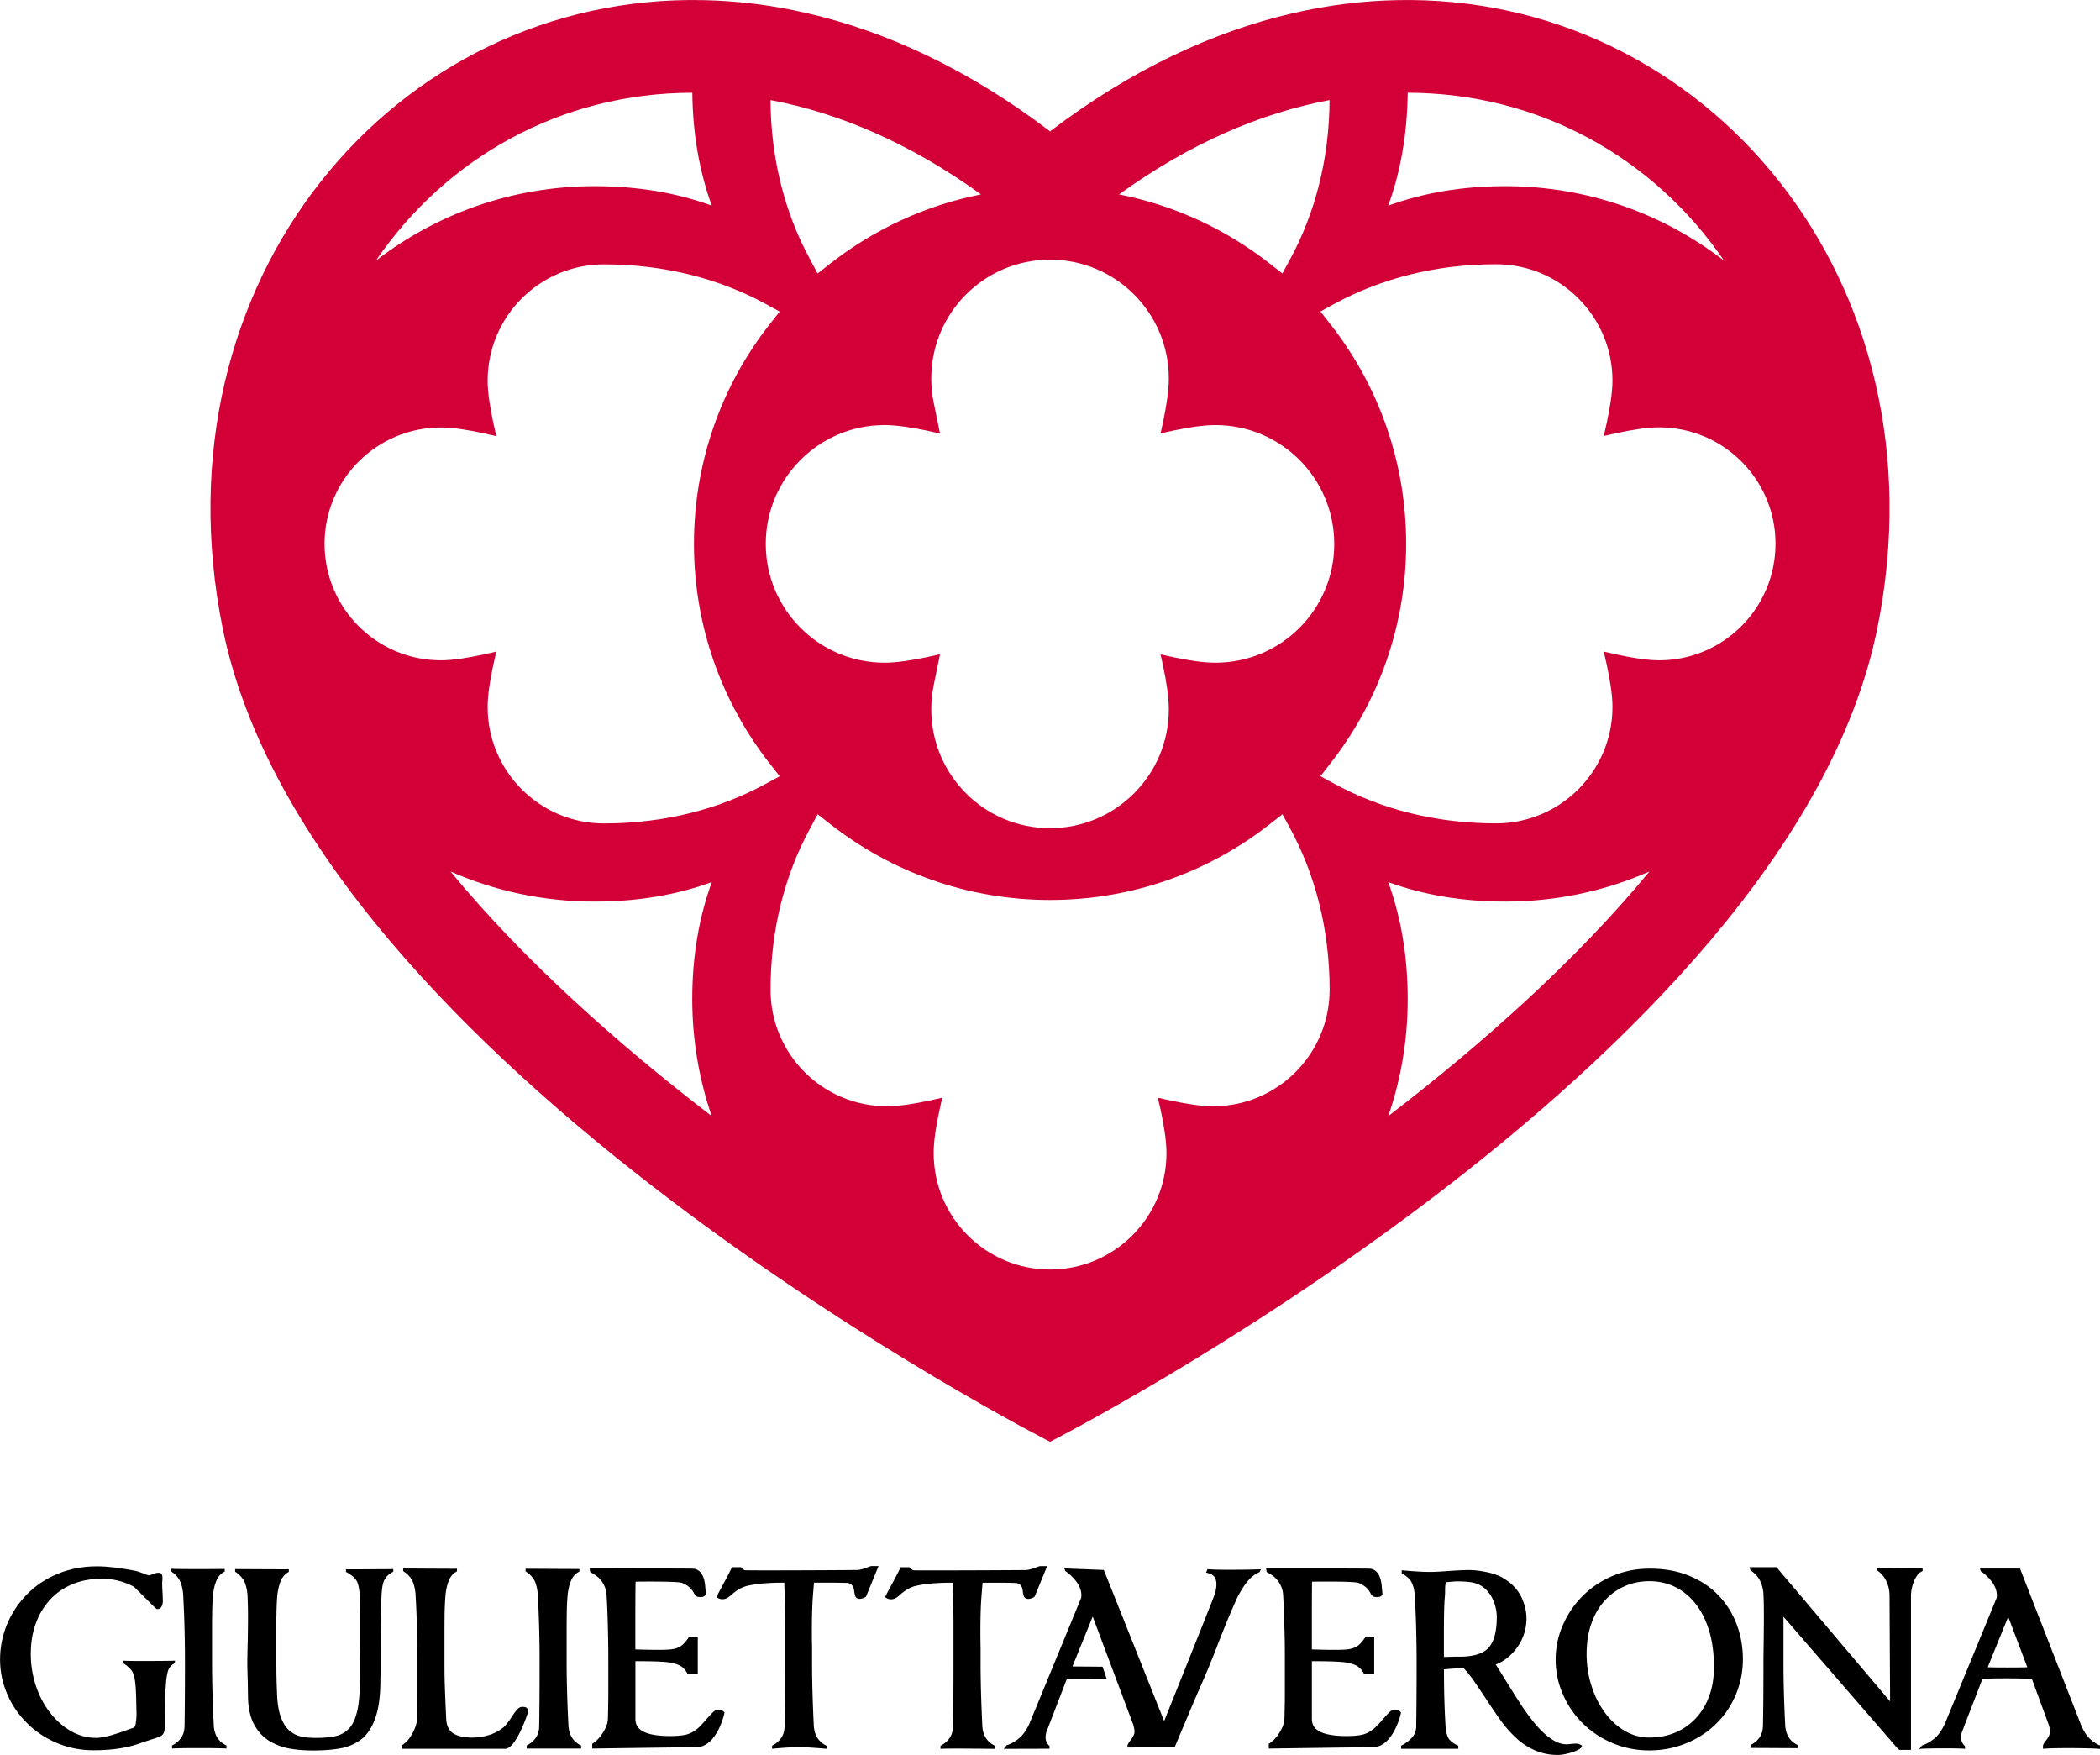
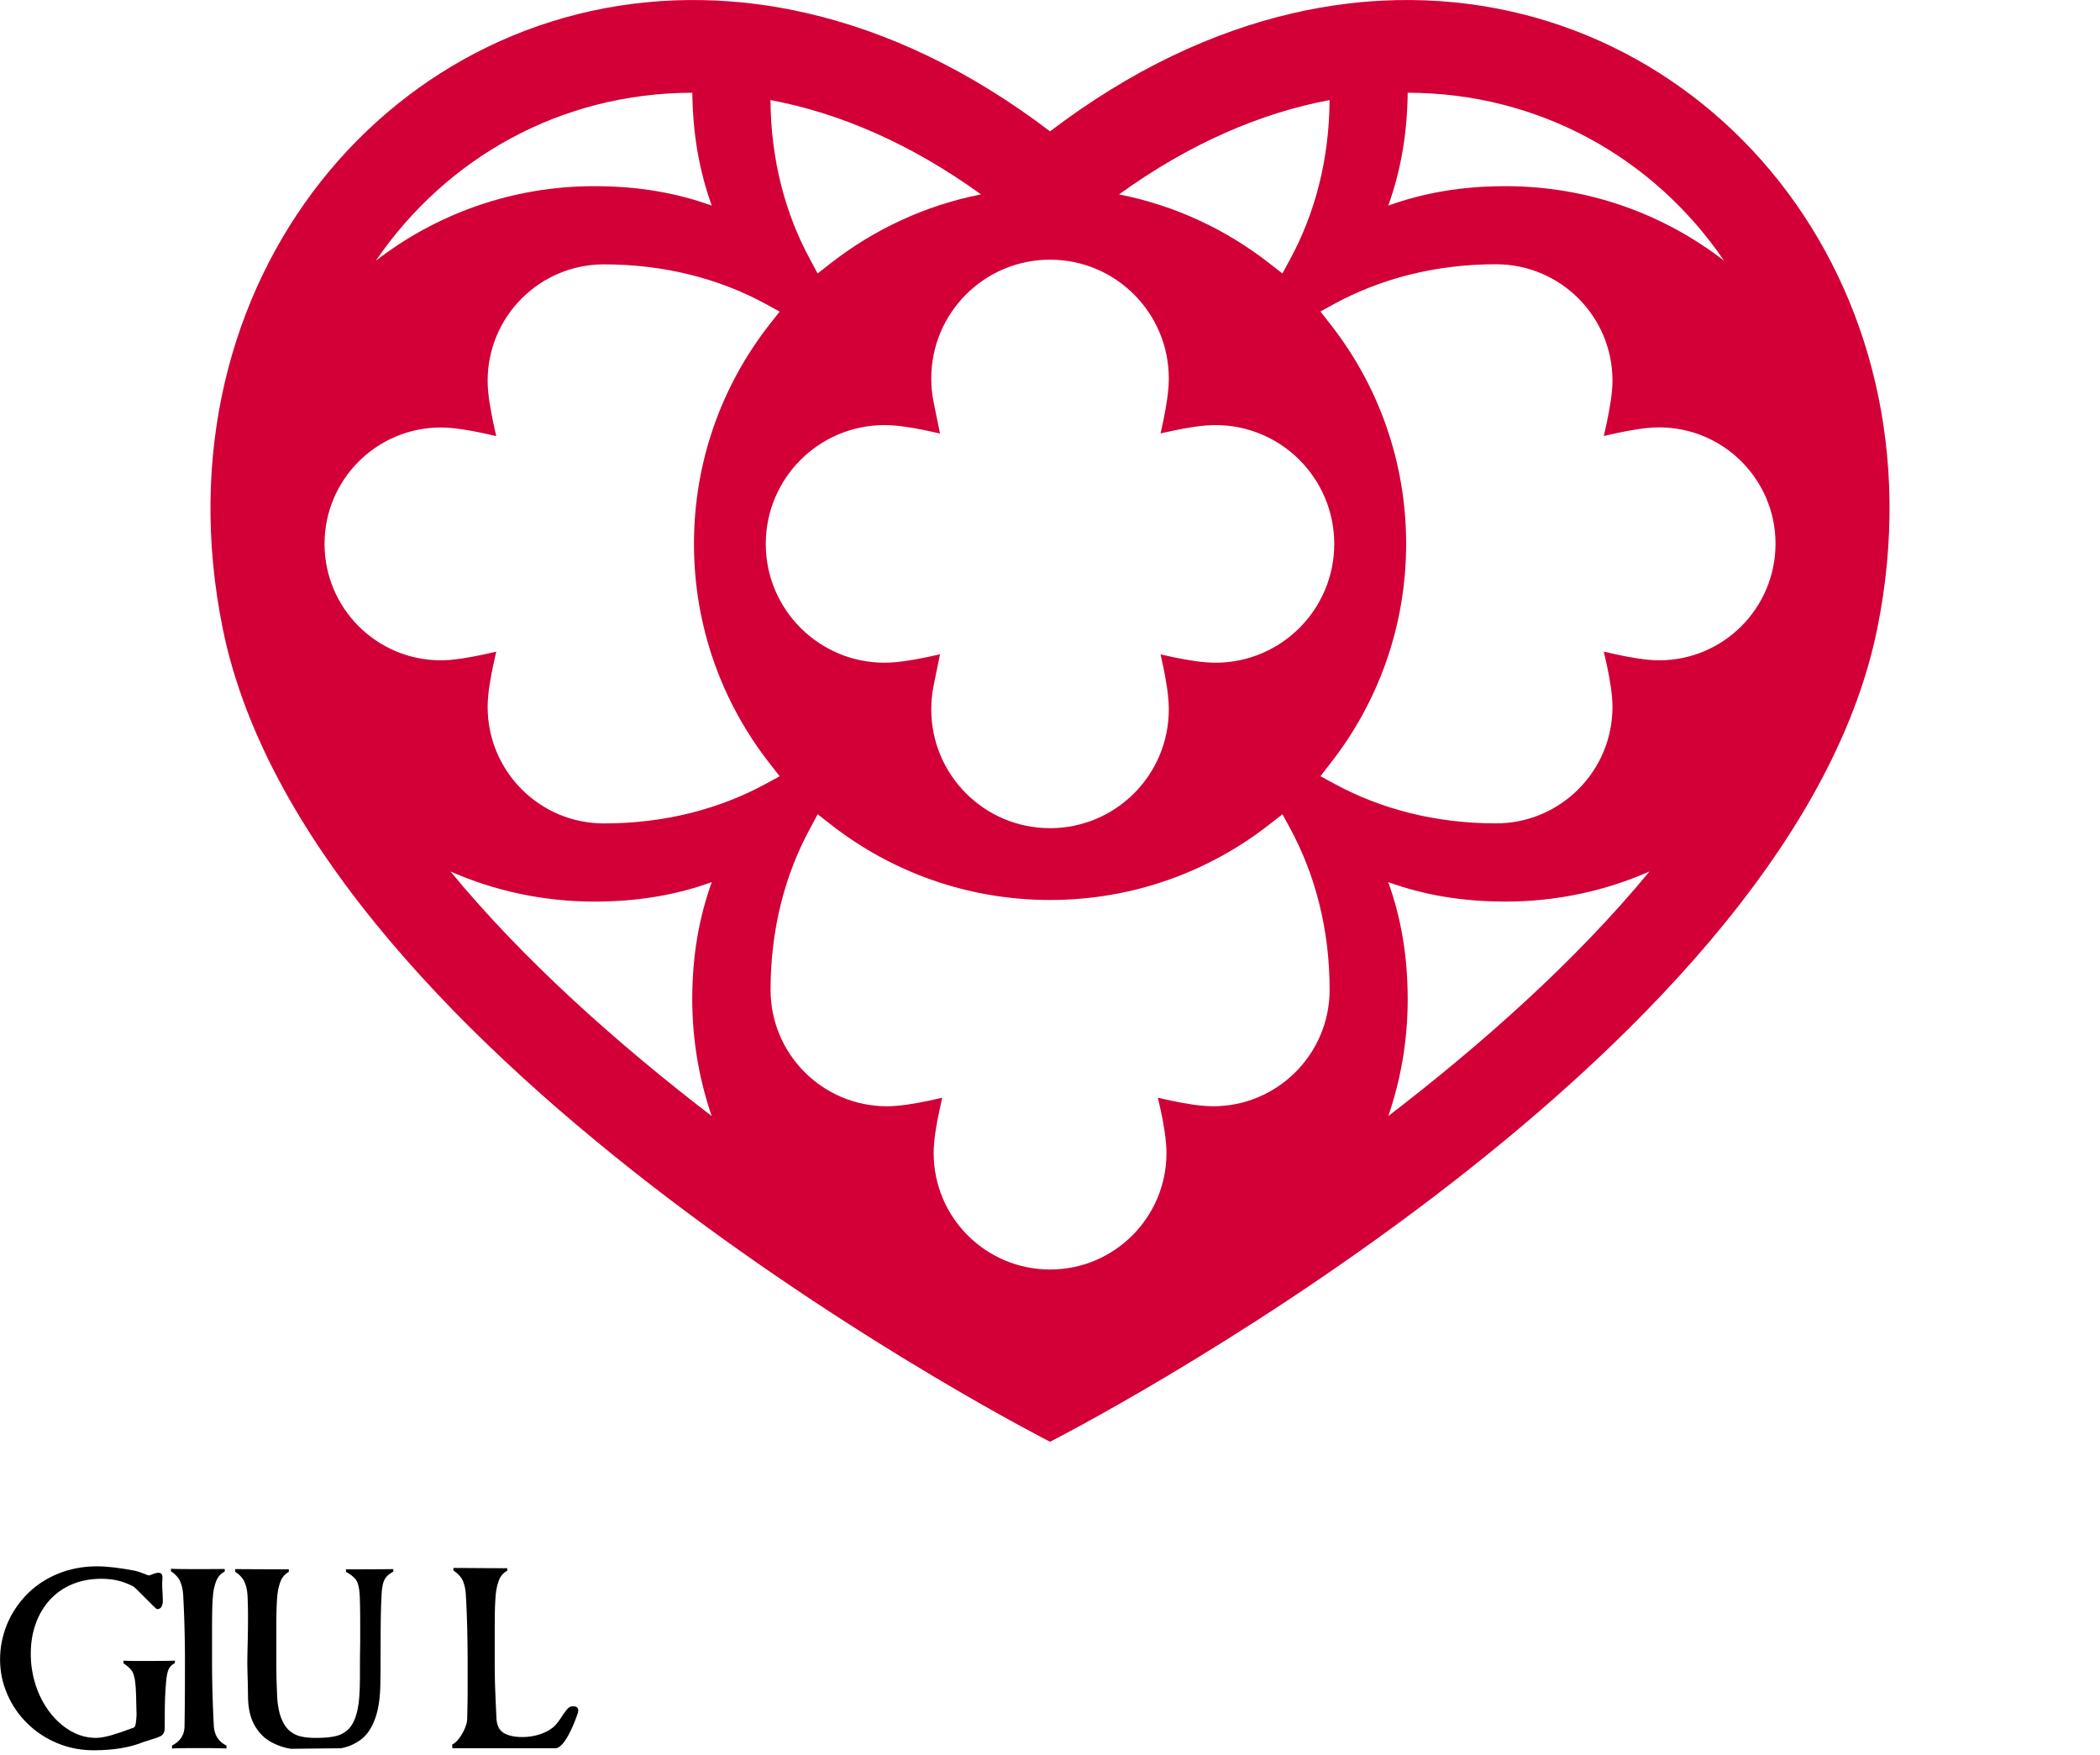
<svg xmlns="http://www.w3.org/2000/svg" viewBox="0 0 341.07 285">
  <path fill="#D20037" d="M226.86.02c-5.51.11-11.15.8-16.86 2.12-12.97 2.99-26.32 9.19-39.46 19.19-13.15-10.01-26.5-16.21-39.46-19.19C125.37.82 119.73.13 114.22.02 64.11-1.03 24.77 45.56 36.16 102c14.34 71.12 134.38 132.13 134.38 132.13S290.57 173.12 304.91 102C316.31 45.55 276.97-1.04 226.86.02m1.77 15.04c21.32.04 39.96 10.53 51.39 27.28-9.81-7.59-22.13-12.11-35.5-12.11-7.15 0-13.37 1.11-19.05 3.16 1.99-5.5 3.08-11.49 3.16-18.33m-12.69 1.19c-.05 9.76-2.43 18.51-6.4 25.84l-1.26 2.32-2.09-1.63c-7.03-5.5-15.35-9.42-24.44-11.21 11.47-8.29 23.04-13.23 34.19-15.32m-26.11 45.21c0 2.06-.42 4.53-.86 6.72l-.48 2.2 2.2-.48c2.18-.45 4.66-.87 6.72-.87 10.65 0 19.29 8.64 19.29 19.3 0 10.65-8.64 19.29-19.29 19.29-2.06 0-4.54-.42-6.72-.87l-2.2-.48.48 2.2c.45 2.19.86 4.66.86 6.72 0 10.66-8.63 19.3-19.29 19.3-10.66 0-19.29-8.64-19.29-19.3 0-1.34.13-2.63.39-3.89l1.03-5.05-2.28.5c-2.18.45-4.67.87-6.72.87-10.65 0-19.3-8.64-19.3-19.29 0-10.66 8.64-19.3 19.3-19.3 2.05 0 4.54.42 6.72.87l2.28.5-1.03-5.05c-.27-1.26-.39-2.56-.39-3.89 0-10.66 8.63-19.29 19.29-19.29 10.65-.01 19.29 8.63 19.29 19.29m-30.5-29.89c-9.1 1.79-17.42 5.71-24.45 11.21l-2.09 1.63-1.24-2.32c-3.99-7.34-6.35-16.08-6.41-25.84 11.13 2.09 22.72 7.03 34.19 15.32m-46.89-16.51c.08 6.85 1.18 12.83 3.16 18.33-5.7-2.06-11.91-3.16-19.06-3.16-13.37 0-25.69 4.52-35.5 12.11 11.45-16.76 30.08-27.25 51.4-27.28m3.15 166.18c-15.11-11.6-30.39-25.12-42.43-39.72 7.16 3.15 15.07 4.89 23.38 4.89 7.15 0 13.36-1.1 19.06-3.16-2.05 5.69-3.17 11.91-3.17 19.05.01 6.63 1.12 13 3.16 18.94M98.1 133.72c-10.44 0-18.9-8.47-18.9-18.91 0-2.07.44-4.59.91-6.8l.49-2.19-2.19.49c-2.22.47-4.72.92-6.8.92-10.44 0-18.9-8.47-18.9-18.91s8.47-18.9 18.9-18.9c2.07 0 4.58.44 6.8.91l2.19.49-.49-2.19c-.46-2.22-.91-4.72-.91-6.8 0-10.44 8.46-18.9 18.9-18.9 9.91 0 18.78 2.37 26.21 6.4l2.32 1.27-1.63 2.07c-7.71 9.82-12.29 22.2-12.29 35.65s4.59 25.83 12.29 35.65l1.63 2.09-2.32 1.26c-7.43 4.03-16.3 6.4-26.21 6.4m98.93 45.93c-2.07 0-4.58-.44-6.79-.9l-2.19-.49.5 2.19c.46 2.21.9 4.72.9 6.8 0 10.44-8.47 18.91-18.9 18.91-10.44 0-18.91-8.46-18.91-18.91 0-2.08.43-4.59.91-6.8l.48-2.19-2.18.49c-2.22.46-4.73.9-6.79.9-10.45 0-18.91-8.47-18.91-18.91 0-9.9 2.37-18.77 6.41-26.19l1.24-2.32 2.09 1.63c9.82 7.7 22.2 12.29 35.66 12.29 13.45 0 25.83-4.59 35.65-12.29l2.09-1.63 1.26 2.32c4.02 7.42 6.4 16.29 6.4 26.19-.01 10.44-8.48 18.91-18.92 18.91m28.45 1.59c2.04-5.94 3.15-12.3 3.15-18.94 0-7.15-1.11-13.36-3.16-19.05 5.69 2.06 11.9 3.16 19.05 3.16 8.32 0 16.22-1.74 23.38-4.89-12.03 14.59-27.31 28.12-42.42 39.72m43.98-74.01c-2.07 0-4.58-.45-6.79-.92l-2.19-.49.49 2.18c.47 2.21.92 4.73.92 6.8 0 10.44-8.48 18.91-18.91 18.91-9.91 0-18.77-2.37-26.2-6.4l-2.32-1.26 1.62-2.09c7.7-9.82 12.3-22.2 12.3-35.65s-4.59-25.83-12.3-35.65l-1.62-2.08 2.32-1.27c7.43-4.02 16.29-6.4 26.2-6.4 10.44 0 18.91 8.47 18.91 18.9 0 2.07-.46 4.58-.92 6.8l-.49 2.19 2.19-.49c2.22-.47 4.72-.91 6.79-.91 10.44 0 18.91 8.46 18.91 18.9-.01 10.46-8.47 18.93-18.91 18.93" />
  <path d="M26.6 281.39c-.1.24-.29.44-.57.57-.28.14-.8.33-1.57.56-.53.16-.93.29-1.19.38-2.19.89-4.88 1.33-8.07 1.33-2.07 0-4.03-.38-5.89-1.15-1.85-.77-3.48-1.84-4.87-3.21-1.4-1.37-2.49-2.95-3.26-4.75-.78-1.8-1.17-3.67-1.17-5.63 0-1.97.38-3.88 1.13-5.71.76-1.83 1.84-3.45 3.23-4.87 1.4-1.42 3.07-2.54 5.02-3.34 1.93-.8 4.07-1.21 6.36-1.21.87 0 1.82.07 2.87.19 1.05.13 2.12.3 3.21.51.45.09.97.26 1.55.49.42.19.7.28.87.28.21 0 2.13-1.12 2.13.28v.35c-.03.3-.04.58-.04.8 0 .35.02.87.07 1.57.03.53.04.92.04 1.19 0 .27-.07.56-.2.85-.13.3-.39.44-.75.44-.21 0-3.46-3.49-3.88-3.71-.89-.44-1.73-.76-2.54-.94-.8-.19-1.68-.28-2.63-.28-1.72 0-3.3.3-4.72.89-1.41.59-2.63 1.44-3.63 2.53-1 1.1-1.77 2.39-2.3 3.88-.54 1.48-.8 3.11-.8 4.89 0 1.77.27 3.48.81 5.13.55 1.66 1.32 3.12 2.3 4.4.99 1.28 2.13 2.29 3.43 3.03 1.29.73 2.65 1.09 4.06 1.09.68 0 1.53-.16 2.55-.45 1.03-.3 2.22-.71 3.57-1.22.17-.07.27-.28.32-.62.07-.34.11-.81.14-1.45v-.03c0-.37-.01-.74-.03-1.12-.02-1.53-.06-2.63-.11-3.28-.07-1.09-.22-1.9-.45-2.41-.23-.51-.75-1.02-1.54-1.54v-.42c1.05.09 7.66.04 8.39 0l-.08.42c-.55.28-.92.72-1.1 1.31-.17.59-.28 1.37-.33 2.34l-.04.44c-.07 1.1-.11 2.07-.12 2.9-.01.83-.02 2.03-.02 3.56 0 .25-.04.5-.15.74" />
-   <path d="M27.94 283.95v-.49c.64-.33 1.12-.74 1.47-1.24.35-.5.54-1.12.56-1.86.04-2.33.07-5.81.07-10.45 0-1.77-.02-3.58-.07-5.42-.04-1.84-.12-3.62-.21-5.34-.04-.86-.2-1.61-.46-2.25-.26-.64-.76-1.22-1.53-1.73v-.42c1.06.1 8.21.05 8.73.04v.42c-.66.33-1.12.85-1.4 1.59-.28.73-.46 1.56-.52 2.46-.08.88-.11 1.8-.12 2.76-.02.95-.02 2.16-.02 3.62v4.16c0 3.21.09 6.65.28 10.34.07 1.59.76 2.69 2.06 3.32v.49c-1.09-.1-7.85-.1-8.84 0m19.29.04a9.98 9.98 0 0 1-3.32-1.17c-1.05-.6-1.91-1.49-2.59-2.69-.67-1.2-1.02-2.75-1.04-4.63l-.04-2.45c-.05-1.49-.07-2.48-.07-2.97 0-.67.02-1.92.07-3.74.03-1.65.04-2.97.04-3.98 0-.74-.02-1.8-.07-3.15-.05-.86-.2-1.61-.47-2.25-.27-.64-.79-1.22-1.55-1.73v-.42s8.26.05 8.72.03v.42c-.62.33-1.08.86-1.36 1.59-.28.73-.45 1.55-.53 2.46a48.4 48.4 0 0 0-.12 2.76c-.02.96-.02 2.16-.02 3.63v4.15c0 .7.01 1.41.02 2.12.01.71.04 1.67.09 2.88.04 1.6.24 2.9.59 3.89.35.99.8 1.74 1.36 2.24.56.5 1.18.83 1.87.99.69.17 1.51.25 2.45.25 1.31 0 2.38-.09 3.21-.28a4.33 4.33 0 0 0 2.09-1.11c.58-.56 1.02-1.38 1.33-2.48.32-1.09.49-2.54.54-4.32.02-.66.03-1.45.03-2.38v-1.68c0-.3.01-1.35.04-3.14v-3.32c0-1.93-.03-3.36-.07-4.3-.05-1.09-.21-1.9-.47-2.42-.27-.52-.86-1.03-1.77-1.53v-.42c.61.02 7.18-.01 7.69-.03v.42c-.72.37-1.21.83-1.47 1.38-.26.55-.41 1.44-.45 2.67-.08 1.47-.11 3.03-.13 4.66-.01 1.65-.02 3.61-.02 5.89v1.5c-.02.84-.03 1.36-.03 1.54 0 2.54-.27 4.58-.83 6.13-.54 1.54-1.3 2.69-2.26 3.44a7.7 7.7 0 0 1-3.3 1.46c-1.23.23-2.72.36-4.47.36-1.3.01-2.53-.09-3.69-.27m18.08 0l-.03-.6c.28-.13.56-.36.84-.66.28-.3.54-.67.78-1.09.24-.42.45-.85.59-1.29.16-.45.23-.84.23-1.19.04-1.77.07-3.24.07-4.38v-4.91c0-1.76-.03-3.57-.07-5.41-.05-1.84-.11-3.62-.22-5.34-.04-.87-.2-1.62-.46-2.26-.27-.64-.79-1.22-1.56-1.73v-.42s8.27.06 8.74.04v.42c-.63.33-1.09.86-1.36 1.59-.27.73-.45 1.55-.52 2.46-.07.89-.11 1.81-.13 2.77-.01.95-.02 2.16-.02 3.64v4.15c0 1.65.02 3.14.07 4.45.05 1.32.12 2.95.21 4.91.07 1.16.48 1.96 1.2 2.38.74.44 1.74.65 3.03.65.86 0 1.73-.12 2.61-.38.89-.26 1.67-.65 2.35-1.19.39-.3.88-.91 1.47-1.82.34-.53.65-.93.89-1.2.25-.27.52-.4.83-.4.37 0 .61.07.74.21.11.14.17.28.17.42 0 .18-.05.43-.16.73s-1.87 5.45-3.56 5.45H65.31z" />
-   <path d="M85.54 283.95v-.49c.62-.33 1.12-.74 1.47-1.24.35-.5.54-1.12.56-1.86.04-2.33.07-5.81.07-10.45 0-1.77-.02-3.58-.07-5.42-.05-1.84-.12-3.62-.21-5.34-.04-.86-.2-1.61-.45-2.25-.26-.64-.78-1.22-1.55-1.73v-.42s8.23.05 8.74.04v.42c-.65.33-1.12.85-1.4 1.59-.28.73-.46 1.56-.53 2.46-.07.88-.11 1.8-.12 2.76-.01.95-.02 2.16-.02 3.62v4.16c0 3.21.1 6.65.29 10.34.07 1.59.76 2.69 2.06 3.32v.49h-8.84zm10.65 0v-.77c.28-.17.56-.39.85-.68.29-.3.57-.63.82-1.03.57-.87.86-1.66.87-2.38.05-1.76.07-3.23.07-4.38v-4.91c0-1.77-.02-3.58-.07-5.42-.04-1.84-.11-3.62-.21-5.34-.05-.77-.28-1.47-.7-2.12-.42-.64-1.07-1.18-1.96-1.62l-.1-.59s16.5-.02 16.91.04c.41.05 1.68.33 1.87 2.9.04.54.1.96.1 1.26 0 .07-.07.17-.23.27-.15.12-.36.18-.64.18-.35 0-.6-.07-.75-.21-.15-.14-.28-.34-.4-.59-.07-.11-.11-.19-.14-.21-.37-.56-.94-.99-1.72-1.3-.77-.3-7.52-.2-7.52-.2-.07.25-.05 11-.05 11 1.68.05 2.9.07 3.67.07.7 0 1.22-.01 1.57-.04.74-.02 1.37-.16 1.87-.41.5-.24 1.02-.77 1.56-1.58h1.47v5.9h-1.68c-.35-.68-.81-1.14-1.4-1.4-.58-.25-1.28-.42-2.09-.49-1.05-.1-2.7-.14-4.96-.14v9.3c0 1.07.29 2.86 5.66 2.86 1 0 1.82-.07 2.48-.21.66-.14 1.29-.47 1.92-.98.35-.28.84-.8 1.47-1.54.47-.53.84-.93 1.12-1.19.28-.25.56-.38.84-.38.27 0 .52.07.68.2.2.13.29.23.29.3 0 .27-1.28 5.61-4.57 5.61-1.48 0-16.9.22-16.9.22m109.88 0v-.77c.28-.17.56-.39.86-.68.28-.3.56-.63.81-1.03.56-.87.85-1.66.87-2.38.05-1.76.07-3.23.07-4.38v-4.91c0-1.77-.01-3.58-.07-5.42-.05-1.84-.11-3.62-.21-5.34-.04-.77-.28-1.47-.7-2.12-.42-.64-1.07-1.18-1.97-1.62l-.1-.59s16.5-.02 16.93.04c.42.05 1.67.33 1.86 2.9.04.54.11.96.11 1.26 0 .07-.08.17-.22.27-.16.12-.37.18-.65.18-.35 0-.6-.07-.76-.21-.15-.14-.28-.34-.4-.59-.08-.11-.12-.19-.14-.21-.37-.56-.94-.99-1.72-1.3-.77-.3-7.53-.2-7.53-.2-.06.25-.04 11-.04 11 1.67.05 2.91.07 3.67.07.7 0 1.23-.01 1.57-.04.74-.02 1.36-.16 1.87-.41.49-.24 1.02-.77 1.55-1.58h1.46v5.9h-1.67c-.35-.68-.81-1.14-1.4-1.4-.58-.25-1.28-.42-2.09-.49-1.06-.1-2.7-.14-4.96-.14v9.3c0 1.07.29 2.86 5.65 2.86 1 0 1.84-.07 2.48-.21.66-.14 1.3-.47 1.92-.98.35-.28.84-.8 1.48-1.54.46-.53.84-.93 1.11-1.19.28-.25.56-.38.84-.38.29 0 .52.07.7.2.18.13.28.23.28.3 0 .27-1.29 5.61-4.57 5.61-1.48 0-16.89.22-16.89.22m-36-29.62h-1.19c-.16.05-.4.13-.7.24-.63.23-1.13.36-1.5.39-.98.02-18.15.1-18.34.04-.18-.07-.4-.24-.63-.49h-1.46c-.12.49-2.45 4.63-2.48 4.82 0 .05.09.12.3.23.21.1.43.15.63.15.29 0 .56-.07.8-.21.23-.14.48-.33.73-.56.11-.11.2-.19.24-.21.42-.34.82-.62 1.21-.8.39-.19.72-.32 1-.38.93-.21 1.87-.36 2.82-.42a39.5 39.5 0 0 1 3.24-.11l.04 1.75c.05 1.69.08 3.38.08 5.03v6.15c0 4.63-.02 8.12-.08 10.44-.03.75-.21 1.36-.56 1.87-.35.5-.84.92-1.47 1.24v.5c.98-.1 8.85 0 8.85 0v-.5c-1.31-.63-2-1.73-2.06-3.32-.18-3.68-.28-7.13-.28-10.34v-2.27c-.02-.93-.03-1.78-.03-2.55 0-2.31.05-4.22.17-5.73l.18-2.27h2.76c1.21 0 2.1.02 2.66.04.24.02.46.12.64.27.21.15.35.39.41.71.02.05.04.17.07.39.05.4.13.7.24.91.12.21.34.31.67.31.16 0 .37-.05.64-.15.27-.11.41-.23.43-.37l1.97-4.8zm-29.35 4.79c-.02.14-.16.26-.42.37-.28.1-.49.15-.65.15-.33 0-.55-.1-.67-.31-.12-.2-.19-.51-.24-.91-.03-.21-.05-.34-.07-.39-.08-.32-.21-.56-.4-.71-.2-.15-.41-.24-.65-.27-.56-.01-1.44-.04-2.66-.04h-2.76l-.18 2.27c-.11 1.52-.16 3.42-.16 5.73 0 .77.01 1.62.03 2.55v2.27c0 3.21.1 6.66.28 10.34.08 1.58.76 2.69 2.07 3.32v.5c-1.1-.1-1.98-.16-2.65-.2-.65-.04-1.3-.05-1.93-.05-.58 0-1.19.01-1.83.05-.65.04-1.46.1-2.43.2v-.5c.62-.33 1.12-.74 1.46-1.24.36-.5.54-1.12.57-1.87.04-2.33.07-5.81.07-10.44v-6.15c0-1.65-.03-3.33-.07-5.03l-.05-1.75c-1.21 0-2.29.04-3.24.11-.97.07-1.9.21-2.83.42-.28.07-.61.2-.99.38-.39.18-.79.46-1.21.8-.05.02-.13.1-.25.21-.25.23-.5.42-.73.56-.23.13-.51.21-.81.21-.21 0-.42-.05-.63-.15-.21-.11-.3-.18-.3-.23.02-.19 2.35-4.33 2.47-4.82h1.47c.23.26.45.42.64.49s17.36-.01 18.34-.04c.37-.03.87-.16 1.5-.39.3-.12.53-.2.7-.24h1.18l-1.97 4.8zm94.74-4.02c1.39-.09 2.44-.14 3.13-.14.86 0 1.87.12 2.98.36 1.12.24 2 .58 2.65 1 1.26.75 2.19 1.71 2.8 2.89.6 1.19.9 2.41.9 3.63a8 8 0 0 1-.96 3.8c-.64 1.2-1.54 2.19-2.7 2.98-.46.31-.92.53-1.33.67.32.52.85 1.36 1.57 2.52.98 1.58 1.82 2.93 2.55 4.04.73 1.1 1.49 2.15 2.32 3.14.83.98 1.67 1.78 2.54 2.37.86.59 1.7.9 2.51.9.14 0 .35-.01.59-.04.43-.05.74-.07.98-.07.21 0 .41.04.58.12.18.08.3.15.37.22 0 .19-.14.37-.41.54-.28.18-.65.34-1.08.49-.44.15-.89.26-1.34.35-.44.08-.8.12-1.08.12-1.37 0-2.62-.25-3.75-.76-1.13-.49-2.14-1.16-3.04-2-.9-.84-1.69-1.73-2.39-2.69-.7-.96-1.53-2.17-2.48-3.63-.77-1.16-1.42-2.13-1.94-2.88s-1.08-1.45-1.66-2.08h-1.4c-.31 0-.78.04-1.44.11l-.41.04c0 3.24.08 6.27.25 9.11.07.98.24 1.69.53 2.13.29.45.81.83 1.55 1.15v.5h-9.29v-.5c.72-.37 1.3-.8 1.74-1.29.45-.49.69-1.08.71-1.78.04-2.33.07-5.82.07-10.48 0-1.77-.03-3.57-.07-5.41-.05-1.84-.13-3.62-.22-5.35-.05-.83-.2-1.55-.49-2.14-.27-.59-.81-1.1-1.64-1.52V255c2 .18 3.51.27 4.51.27.77 0 1.86-.05 3.29-.17m-.95 10.1v3.87c.36 0 .87-.01 1.53-.04h1.02c2.29 0 3.86-.5 4.74-1.49.86-.99 1.3-2.64 1.3-4.94 0-.97-.22-1.92-.63-2.85-.43-.92-.99-1.6-1.66-2.07-.54-.37-1.14-.61-1.79-.72-.65-.1-1.41-.16-2.3-.16-.37 0-.97.05-1.78.14h-.1c-.1.28-.14.77-.14 1.47 0 .4-.02.7-.04.91-.11 1.24-.15 3.19-.15 5.88m39.77-9.33c1.91.77 3.5 1.83 4.8 3.18 1.31 1.35 2.29 2.91 2.96 4.68.68 1.78 1.03 3.67 1.03 5.7 0 2.07-.4 4.02-1.18 5.85-.79 1.83-1.88 3.41-3.27 4.75-1.4 1.34-3.02 2.38-4.87 3.11-1.85.74-3.81 1.11-5.89 1.11-2.06 0-4.03-.38-5.88-1.15-1.86-.77-3.48-1.84-4.88-3.21-1.4-1.37-2.48-2.95-3.26-4.75-.79-1.8-1.18-3.67-1.18-5.63s.39-3.83 1.18-5.63c.78-1.79 1.86-3.38 3.26-4.76 1.41-1.39 3.02-2.46 4.88-3.23 1.85-.77 3.81-1.15 5.88-1.15 2.39-.02 4.52.36 6.42 1.13m-10.47 1.74a9.485 9.485 0 0 0-3.24 2.39c-.93 1.03-1.64 2.28-2.14 3.74-.5 1.46-.74 3.06-.74 4.84 0 1.77.25 3.48.77 5.11.51 1.65 1.23 3.1 2.16 4.38.94 1.28 2.02 2.29 3.27 3.01a7.78 7.78 0 0 0 4 1.08c1.49 0 2.88-.26 4.14-.78a9.72 9.72 0 0 0 3.34-2.29c.95-1 1.69-2.22 2.22-3.63.52-1.42.78-3.01.78-4.75 0-2.19-.26-4.16-.78-5.89-.53-1.73-1.27-3.2-2.22-4.4-.96-1.2-2.06-2.11-3.34-2.73-1.26-.61-2.66-.92-4.14-.92-1.48.01-2.84.28-4.08.84m48.45-2.99v.51c-1.14.4-1.89 2.47-1.89 4.05v24.99h-1.87c-.29-.22-.54-.47-.75-.75l-18.09-20.88v7.2c0 3.24.09 6.68.28 10.33.07 1.63.77 2.74 2.06 3.32v.5l-7.65-.04v-.49c.6-.3 1.07-.71 1.43-1.22.35-.51.53-1.13.55-1.88.05-2.31.08-5.79.08-10.45 0-.75.02-1.92.04-3.53.02-1.65.03-2.9.03-3.74 0-1.6-.02-2.8-.07-3.56v-.25c-.08-.77-.26-1.45-.57-2.06-.3-.61-.81-1.16-1.54-1.68l-.16-.49h4.39l18.45 21.79s-.09-15.2-.09-17.1c0-2.39-1.26-3.68-2.01-4.17v-.45l7.38.05zm25.66 25.32c.35.9.78 1.64 1.28 2.19.5.56 1.13 1 1.87 1.33v.56c-.95-.16-8.23-.2-9.26-.02v-.5c0-.16.16-.44.47-.84.45-.58.66-1.05.66-1.39 0-.24-.03-.49-.08-.76-.06-.27-.12-.44-.16-.54l-2.69-7.33c-1.47-.12-6.9-.12-8.04 0l-3.07 7.96v.03c-.16.38-.26.66-.32.86-.04.2-.07.43-.07.68 0 .54.21 1 .64 1.4v.43c-.79-.13-6.52-.11-7.45.02l.45-.56c.86-.3 1.61-.75 2.23-1.33.62-.58 1.13-1.37 1.56-2.37l8.31-20.19c.04-.09.07-.25.07-.49 0-.69-.24-1.39-.71-2.07a7.738 7.738 0 0 0-1.91-1.87l-.13-.42h6.51l9.84 25.22zm-8.69-9.19v-.1l-3.07-8.1-3.29 8.1v.1c1.4.05 4.92.05 6.36 0m-133.11-15.93l-.24.56c.66.14 1.1.36 1.33.66.23.3.35.71.35 1.22 0 .67-.16 1.41-.49 2.2-.18.54-6.23 15.63-8 20.03l-8.13-20.38-1.67-4.16-6.4-.25.15.42c.79.56 1.42 1.19 1.9 1.87.47.68.71 1.38.71 2.07 0 .24-.02.4-.06.49l-8.31 20.19c-.42 1-.94 1.79-1.56 2.37-.61.58-1.36 1.03-2.23 1.33l-.45.56 7.44-.02v-.43c-.42-.4-.64-.86-.64-1.4 0-.26.03-.48.07-.68.04-.2.15-.48.32-.86v-.03l3.07-7.96 6.45-.02-.66-1.94-4.89-.04 3.29-8.1 6.54 17.43c.04.09.09.27.15.54s.1.52.1.76c0 .35-.23.81-.67 1.39-.31.4-.46.68-.46.84v.3l7.65-.02c.6-1.48 1.74-4.14 2.25-5.36.66-1.6 1.37-3.24 2.12-4.94.7-1.6 1.2-2.78 1.49-3.53.19-.44.47-1.15.85-2.13.72-1.86 1.35-3.44 1.88-4.73.54-1.29 1.07-2.52 1.6-3.68.52-1 1.05-1.85 1.62-2.55a5.06 5.06 0 0 1 1.98-1.54l.22-.46c-.54.04-6.87.17-8.67-.02" />
+   <path d="M27.94 283.95v-.49c.64-.33 1.12-.74 1.47-1.24.35-.5.54-1.12.56-1.86.04-2.33.07-5.81.07-10.45 0-1.77-.02-3.58-.07-5.42-.04-1.84-.12-3.62-.21-5.34-.04-.86-.2-1.61-.46-2.25-.26-.64-.76-1.22-1.53-1.73v-.42c1.06.1 8.21.05 8.73.04v.42c-.66.33-1.12.85-1.4 1.59-.28.73-.46 1.56-.52 2.46-.08.88-.11 1.8-.12 2.76-.02.95-.02 2.16-.02 3.62v4.16c0 3.21.09 6.65.28 10.34.07 1.59.76 2.69 2.06 3.32v.49c-1.09-.1-7.85-.1-8.84 0m19.29.04a9.98 9.98 0 0 1-3.32-1.17c-1.05-.6-1.91-1.49-2.59-2.69-.67-1.2-1.02-2.75-1.04-4.63l-.04-2.45c-.05-1.49-.07-2.48-.07-2.97 0-.67.02-1.92.07-3.74.03-1.65.04-2.97.04-3.98 0-.74-.02-1.8-.07-3.15-.05-.86-.2-1.61-.47-2.25-.27-.64-.79-1.22-1.55-1.73v-.42s8.26.05 8.72.03v.42c-.62.33-1.08.86-1.36 1.59-.28.73-.45 1.55-.53 2.46a48.4 48.4 0 0 0-.12 2.76c-.02.96-.02 2.16-.02 3.63v4.15c0 .7.01 1.41.02 2.12.01.71.04 1.67.09 2.88.04 1.6.24 2.9.59 3.89.35.99.8 1.74 1.36 2.24.56.5 1.18.83 1.87.99.69.17 1.51.25 2.45.25 1.31 0 2.38-.09 3.21-.28a4.33 4.33 0 0 0 2.09-1.11c.58-.56 1.02-1.38 1.33-2.48.32-1.09.49-2.54.54-4.32.02-.66.03-1.45.03-2.38v-1.68c0-.3.01-1.35.04-3.14v-3.32c0-1.93-.03-3.36-.07-4.3-.05-1.09-.21-1.9-.47-2.42-.27-.52-.86-1.03-1.77-1.53v-.42c.61.02 7.18-.01 7.69-.03v.42c-.72.37-1.21.83-1.47 1.38-.26.55-.41 1.44-.45 2.67-.08 1.47-.11 3.03-.13 4.66-.01 1.65-.02 3.61-.02 5.89v1.5c-.02.84-.03 1.36-.03 1.54 0 2.54-.27 4.58-.83 6.13-.54 1.54-1.3 2.69-2.26 3.44a7.7 7.7 0 0 1-3.3 1.46m18.08 0l-.03-.6c.28-.13.56-.36.84-.66.28-.3.54-.67.78-1.09.24-.42.45-.85.59-1.29.16-.45.23-.84.23-1.19.04-1.77.07-3.24.07-4.38v-4.91c0-1.76-.03-3.57-.07-5.41-.05-1.84-.11-3.62-.22-5.34-.04-.87-.2-1.62-.46-2.26-.27-.64-.79-1.22-1.56-1.73v-.42s8.27.06 8.74.04v.42c-.63.33-1.09.86-1.36 1.59-.27.73-.45 1.55-.52 2.46-.07.89-.11 1.81-.13 2.77-.01.95-.02 2.16-.02 3.64v4.15c0 1.65.02 3.14.07 4.45.05 1.32.12 2.95.21 4.91.07 1.16.48 1.96 1.2 2.38.74.44 1.74.65 3.03.65.86 0 1.73-.12 2.61-.38.89-.26 1.67-.65 2.35-1.19.39-.3.88-.91 1.47-1.82.34-.53.65-.93.89-1.2.25-.27.52-.4.83-.4.37 0 .61.07.74.21.11.14.17.28.17.42 0 .18-.05.43-.16.73s-1.87 5.45-3.56 5.45H65.31z" />
</svg>